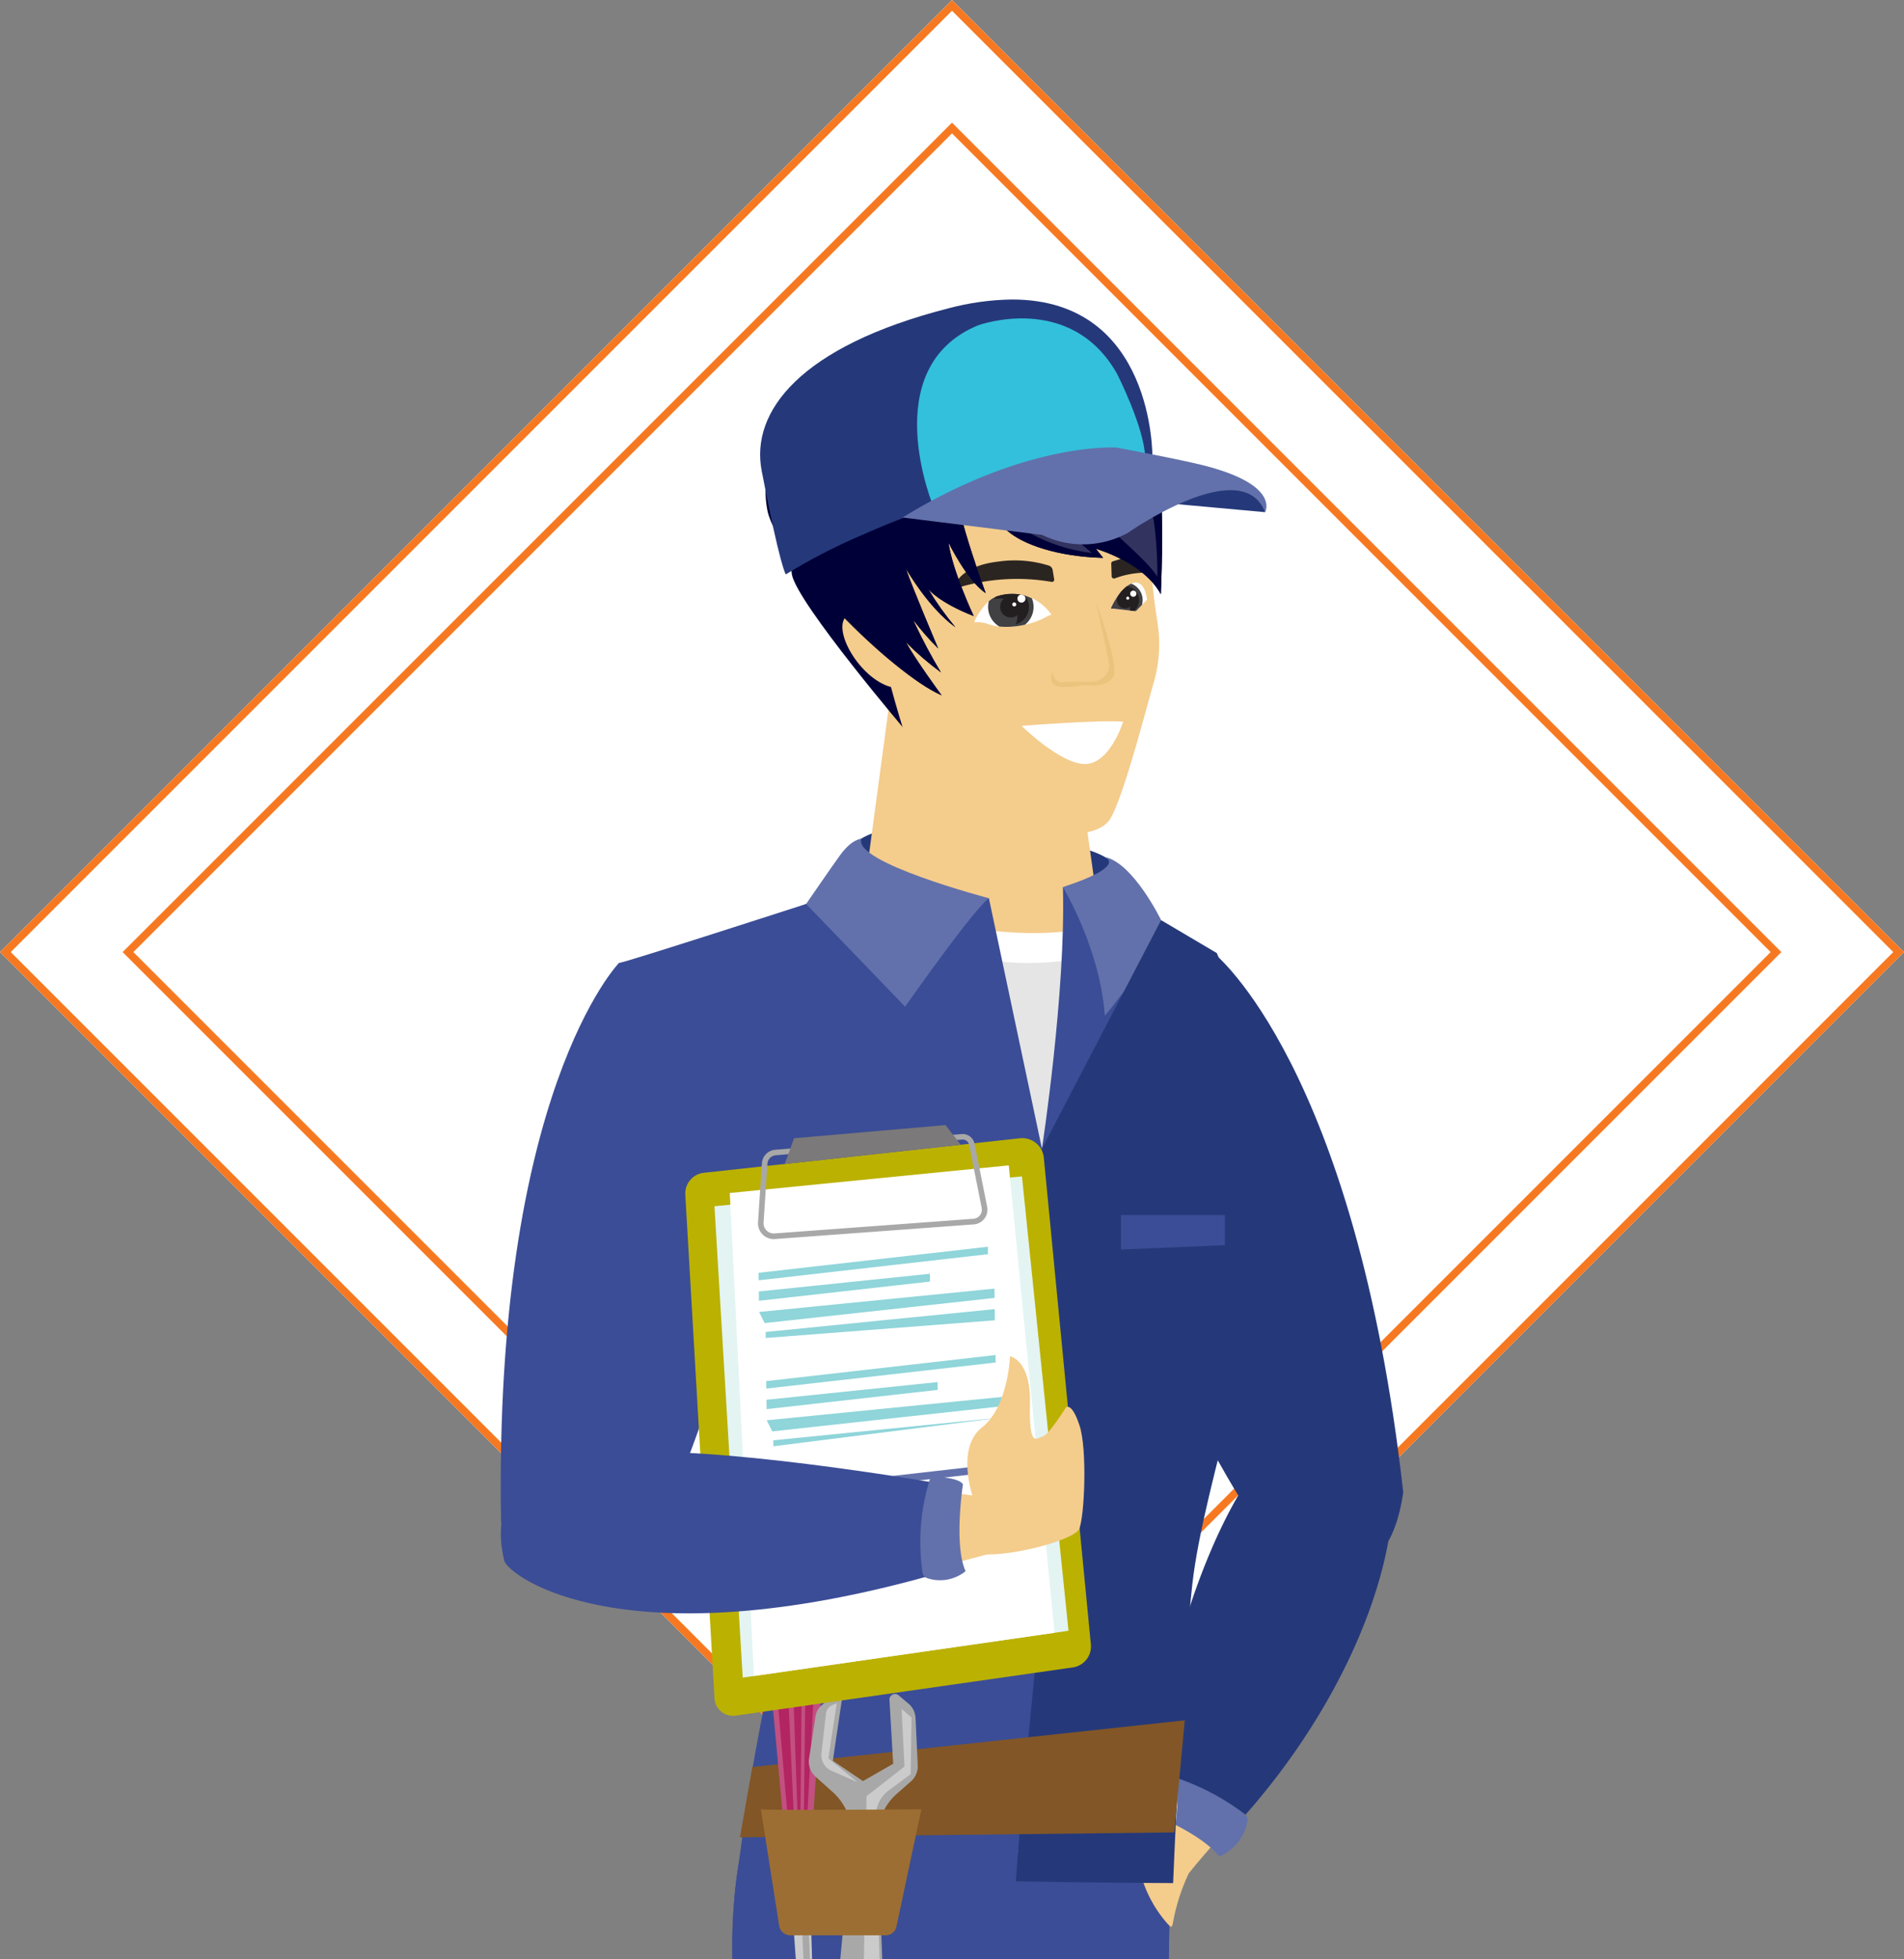
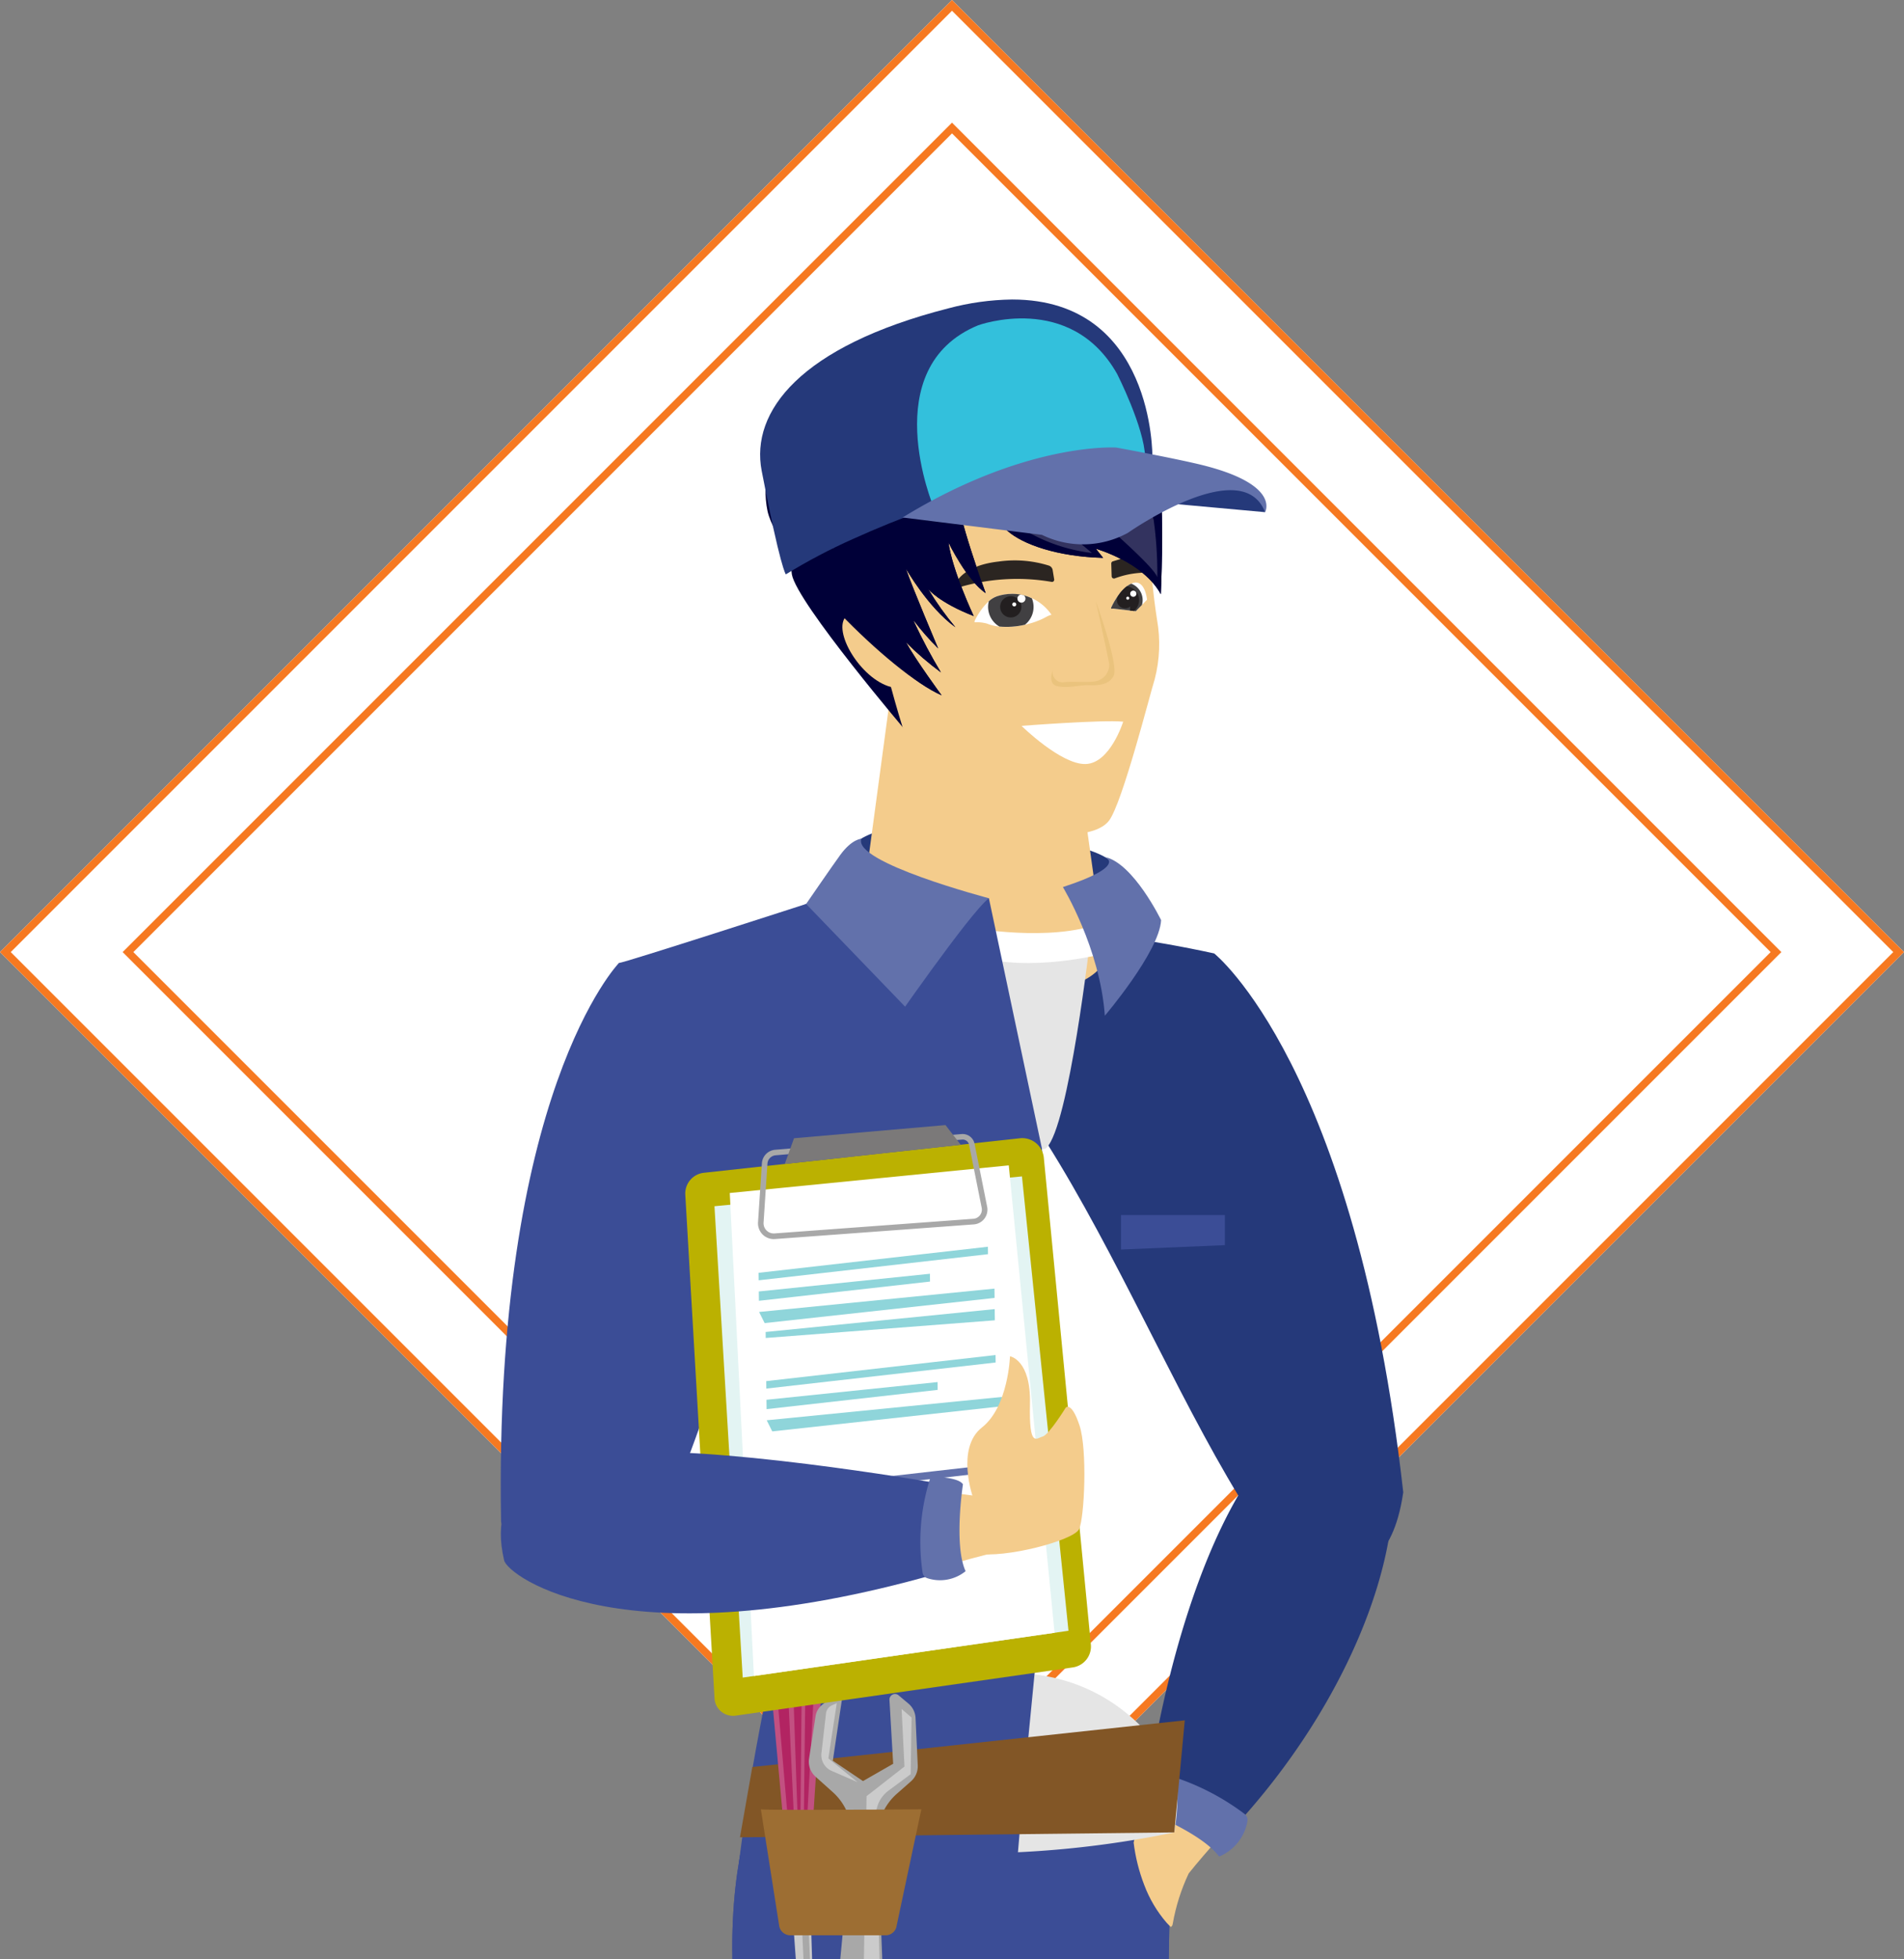
<svg xmlns="http://www.w3.org/2000/svg" xmlns:xlink="http://www.w3.org/1999/xlink" width="250.96" height="258.231" viewBox="0 0 250.96 258.231">
  <rect x="0" y="0" width="250.96" height="258.231" fill="#808080" stroke="none" />
  <defs>
    <clipPath id="clip-path">
      <rect id="Rectangle_280" data-name="Rectangle 280" width="118.958" height="218.761" fill="none" />
    </clipPath>
    <clipPath id="clip-path-2">
      <rect id="Rectangle_252" data-name="Rectangle 252" width="118.958" height="218.762" fill="none" />
    </clipPath>
    <clipPath id="clip-path-3">
      <path id="Path_757" data-name="Path 757" d="M412.332,892.547a23.375,23.375,0,0,0,1.394,5.578,16.465,16.465,0,0,0,2.963,4.992c.174.191.358.372.545.549a.549.549,0,0,0,.251-.425,26.2,26.2,0,0,1,2.1-6.629c4.49-5.661,15.114-16.25,19.251-25.805l-16.557-6.847a139.061,139.061,0,0,0-9.951,28.588" transform="translate(-412.332 -863.959)" fill="none" />
    </clipPath>
    <linearGradient id="linear-gradient" x1="-2.328" y1="1.044" x2="-2.322" y2="1.044" gradientUnits="objectBoundingBox">
      <stop offset="0" stop-color="#f9e2b4" />
      <stop offset="0.995" stop-color="#f4cc8c" />
      <stop offset="1" stop-color="#f4cc8c" />
    </linearGradient>
    <clipPath id="clip-path-5">
      <path id="Path_762" data-name="Path 762" d="M235.892,262.532s7.314,11.078,18.807,11.947,13.165-4.127,13.165-4.127l-5.6-39.83-21.974-.682Z" transform="translate(-235.892 -229.84)" fill="none" />
    </clipPath>
    <linearGradient id="linear-gradient-2" x1="-0.661" y1="3.581" x2="-0.658" y2="3.581" xlink:href="#linear-gradient" />
    <clipPath id="clip-path-7">
-       <path id="Path_770" data-name="Path 770" d="M338.948,434.433s-2.708,24.288-2.692,35.415c.014,10.487.962,38.359-.768,61.152,11.274.207,20.751.227,20.751.227s1.015-25.753,2.53-39.374,10.006-36.059,9.9-52.133S362,408.658,362,408.658l-7.349-4.344Z" transform="translate(-335.488 -404.314)" fill="none" />
-     </clipPath>
+       </clipPath>
    <linearGradient id="linear-gradient-3" x1="-0.2" y1="1.207" x2="-0.198" y2="1.207" gradientUnits="objectBoundingBox">
      <stop offset="0" stop-color="#3b4d96" />
      <stop offset="1" stop-color="#25397a" />
    </linearGradient>
    <clipPath id="clip-path-9">
      <path id="Path_773" data-name="Path 773" d="M157.485,931.736,155.856,941l57.248-.646,1.382-14.772Z" transform="translate(-155.856 -925.579)" fill="none" />
    </clipPath>
    <linearGradient id="linear-gradient-4" x1="-0.575" y1="1.009" x2="-0.571" y2="1.009" gradientUnits="objectBoundingBox">
      <stop offset="0" stop-color="#9d6e33" />
      <stop offset="0.995" stop-color="#825626" />
      <stop offset="1" stop-color="#825626" />
    </linearGradient>
    <clipPath id="clip-path-11">
      <path id="Path_786" data-name="Path 786" d="M188.627,147.024c.654,3.763,15.361,21.029,15.361,21.029l-1.375-11.4L188.765,138.9a27.142,27.142,0,0,0-.137,8.122" transform="translate(-188.368 -138.902)" fill="none" />
    </clipPath>
    <linearGradient id="linear-gradient-5" x1="-0.876" y1="6.628" x2="-0.87" y2="6.628" gradientUnits="objectBoundingBox">
      <stop offset="0" stop-color="#000029" />
      <stop offset="1" stop-color="#000038" />
    </linearGradient>
    <clipPath id="clip-path-12">
      <path id="Path_787" data-name="Path 787" d="M234.5,58.025c-9.082,3.517-7.193,30.267-7.193,30.267s-2.356-2.848-4.244-.953,1.871,8.267,5.9,9.334c0,0,3.049,11.474,4.6,12.832s11.516,5.489,13.914,6.174,8.459.933,10.227-1.39,5.437-16.811,6.03-18.666a18.349,18.349,0,0,0,.305-7.792,84.384,84.384,0,0,1-.942-9.7c-.046-1.512-1.157-9.694-3.3-12.547-1.774-2.365-11.753-8.419-20.289-8.419a13.862,13.862,0,0,0-5.017.86" transform="translate(-222.557 -57.165)" fill="none" />
    </clipPath>
    <linearGradient id="linear-gradient-6" x1="-0.716" y1="3.168" x2="-0.712" y2="3.168" xlink:href="#linear-gradient" />
    <clipPath id="clip-path-13">
      <path id="Path_788" data-name="Path 788" d="M208.063,16.931c-7.271,1.03-15.763,4.8-18.048,7.679,0,0-4.628,2.247-6.032,5.857a24.391,24.391,0,0,0-.474,11.982c1.436,6.388,13.823,20.2,20.559,23.136,0,0-3.382-4.6-4.7-6.992a40.14,40.14,0,0,0,4.606,3.969,71.9,71.9,0,0,1-3.508-6.589c-.038-.1-.073-.188-.1-.274a36,36,0,0,0,3.247,3.71s-3.433-8.082-4.264-10.543c0,0,2.922,5.154,6.535,7.747a41.01,41.01,0,0,1-3.589-5.027s1.459,1.795,6,3.549c0,0-2.83-6.022-3.319-9.682,0,0,2.421,5.007,4.9,6.662,0,0-3.826-10.369-3.934-13.933,0,0,4.822,3.962,6.821,5.739s6.588,3.392,12.592,3.55l-.955-1.2s6.269,1.766,8.558,5.989c0,0,.458-9.882-.117-14.621a19.224,19.224,0,0,0-8.165-12.67c-3.831-2.488-8.583-8.149-15.043-8.149a11.2,11.2,0,0,0-1.571.111" transform="translate(-182.974 -16.82)" fill="none" />
    </clipPath>
    <linearGradient id="linear-gradient-7" x1="-0.67" y1="4.297" x2="-0.667" y2="4.297" xlink:href="#linear-gradient-5" />
    <clipPath id="clip-path-15">
      <path id="Path_796" data-name="Path 796" d="M199.6,16.931c-7.271,1.03-15.763,4.8-18.048,7.679,0,0-4.628,2.247-6.032,5.857a12.543,12.543,0,0,0-2.861,10.842c1.436,6.388,16.21,21.345,22.946,24.277,0,0-3.382-4.6-4.7-6.992a40.14,40.14,0,0,0,4.606,3.969,71.9,71.9,0,0,1-3.508-6.589c-.038-.1-.073-.188-.1-.274a36,36,0,0,0,3.247,3.71s-3.433-8.082-4.264-10.543c0,0,2.922,5.154,6.535,7.747a41.01,41.01,0,0,1-3.589-5.027s1.459,1.795,6,3.549c0,0-2.83-6.022-3.319-9.682,0,0,2.421,5.007,4.9,6.662,0,0-3.826-10.369-3.934-13.933,0,0,4.822,3.962,6.821,5.739s6.588,3.392,12.592,3.55l-.955-1.2s6.269,1.766,8.558,5.989c0,0,.458-9.882-.117-14.621a19.223,19.223,0,0,0-8.165-12.67c-3.831-2.488-8.583-8.149-15.043-8.149a11.2,11.2,0,0,0-1.571.111" transform="translate(-172.367 -16.82)" fill="none" />
    </clipPath>
    <linearGradient id="linear-gradient-8" x1="-0.598" y1="4.292" x2="-0.594" y2="4.292" xlink:href="#linear-gradient-5" />
    <clipPath id="clip-path-17">
      <path id="Path_801" data-name="Path 801" d="M318.688,192.068a3.192,3.192,0,0,0-1.087.659,3,3,0,0,0,1.4,3.336,10.673,10.673,0,0,0,3.366-.244,3,3,0,0,0,.914-3.478,5.931,5.931,0,0,0-2.6-.592,6.464,6.464,0,0,0-1.993.319" transform="translate(-317.507 -191.749)" fill="none" />
    </clipPath>
    <linearGradient id="linear-gradient-9" x1="-8.502" y1="24.351" x2="-8.475" y2="24.351" gradientUnits="objectBoundingBox">
      <stop offset="0" />
      <stop offset="1" stop-color="#414042" />
    </linearGradient>
    <clipPath id="clip-path-18">
      <path id="Path_806" data-name="Path 806" d="M318.873,194.514a.07.07,0,0,0-.026,0c.021.011.033.007.026,0m-7.225-2.446c-1.656.542-2.9,3.128-2.9,3.128-.1.314-.108.3.166.295a4.689,4.689,0,0,1,1.4.169c2.291.974,5.867.2,7.7-.806a2.211,2.211,0,0,1,.84-.343.145.145,0,0,1-.048-.042,6.282,6.282,0,0,0-7.151-2.4" transform="translate(-308.682 -191.749)" fill="none" />
    </clipPath>
    <clipPath id="clip-path-19">
      <rect id="Rectangle_270" data-name="Rectangle 270" width="4.546" height="4.697" fill="none" />
    </clipPath>
    <clipPath id="clip-path-20">
      <path id="Path_802" data-name="Path 802" d="M324.678,192.321a2.386,2.386,0,0,0-3.012-2.52,2.39,2.39,0,1,1,2.785,3.338,2.381,2.381,0,0,0,.228-.818" transform="translate(-321.666 -188.442)" fill="none" />
    </clipPath>
    <linearGradient id="linear-gradient-10" x1="-9.678" y1="27.35" x2="-9.647" y2="27.35" gradientUnits="objectBoundingBox">
      <stop offset="0" stop-color="#6d6e71" />
      <stop offset="1" stop-color="#231f20" />
    </linearGradient>
    <clipPath id="clip-path-22">
      <path id="Path_808" data-name="Path 808" d="M397.635,188.235s-.178.273.216.171l3.009.35.815-.834a2.316,2.316,0,0,0-1.42-2.8c-1.559.688-2.62,3.112-2.62,3.112" transform="translate(-397.595 -185.123)" fill="none" />
    </clipPath>
    <linearGradient id="linear-gradient-11" x1="-14.032" y1="32.147" x2="-13.997" y2="32.147" xlink:href="#linear-gradient-9" />
    <clipPath id="clip-path-23">
      <path id="Path_813" data-name="Path 813" d="M400.436,184.467c-1.657.571-2.8,3.182-2.8,3.182s-.178.273.216.171l3.009.35,1.482-1.517s-.206-2.264-1.478-2.264a1.321,1.321,0,0,0-.43.078" transform="translate(-397.595 -184.389)" fill="none" />
    </clipPath>
    <clipPath id="clip-path-24">
      <rect id="Rectangle_274" data-name="Rectangle 274" width="3.509" height="3.625" fill="none" />
    </clipPath>
    <clipPath id="clip-path-25">
      <path id="Path_809" data-name="Path 809" d="M400.869,189.71a1.842,1.842,0,0,0-2.325-1.945,1.845,1.845,0,1,1,2.15,2.577,1.836,1.836,0,0,0,.176-.631" transform="translate(-398.544 -186.716)" fill="none" />
    </clipPath>
    <linearGradient id="linear-gradient-12" x1="-15.624" y1="35.454" x2="-15.584" y2="35.454" xlink:href="#linear-gradient-10" />
    <clipPath id="clip-path-26">
      <path id="Path_814" data-name="Path 814" d="M202.168,0a34.156,34.156,0,0,0-8.39,1.17c-19.527,5-26.085,13.6-24.589,21.407,2.443,12.758,3.181,13.648,3.181,13.648a75.963,75.963,0,0,1,8.9-4.686A131.589,131.589,0,0,1,220.687,20.7S220.949.029,202.252,0Z" transform="translate(-168.984 0.004)" fill="none" />
    </clipPath>
    <linearGradient id="linear-gradient-13" x1="-0.432" y1="4.069" x2="-0.429" y2="4.069" xlink:href="#linear-gradient-3" />
    <clipPath id="clip-path-28">
      <path id="Path_835" data-name="Path 835" d="M157.594,761.287l-1.081,17.882c10.4.457,26.426-5.285,33.48-6.848,0,0,.3-.763-.234-4.226-.55-3.58.432-2.782-.811-3.093-.632.009-5.892-.759-5.892-.759-11.074-2.629-18.51-3.089-22.358-3.089a27.193,27.193,0,0,0-3.1.133" transform="translate(-156.513 -761.154)" fill="none" />
    </clipPath>
    <linearGradient id="linear-gradient-14" x1="-1.038" y1="1.944" x2="-1.032" y2="1.944" xlink:href="#linear-gradient" />
    <clipPath id="clip-path-30">
      <path id="Path_838" data-name="Path 838" d="M305.909,697.8c-3.483,2.737-1.169,9.252-1.169,9.252l.451,7.363c3.692.672,12.833-1.71,13.531-3.23s1.1-10.452.052-13.647-1.809-2.366-1.809-2.366-2.221,3.6-3.05,3.82-1.808,1.569-1.672-4.286-2.635-6.291-2.635-6.291-.217,6.649-3.7,9.386" transform="translate(-303.987 -688.409)" fill="none" />
    </clipPath>
    <linearGradient id="linear-gradient-15" x1="-2.007" y1="2.593" x2="-1.999" y2="2.593" xlink:href="#linear-gradient" />
  </defs>
  <g id="rezervni_deli" data-name="rezervni deli" transform="translate(-9000.599 -19914.525)">
    <g id="Rectangle_250" data-name="Rectangle 250" transform="translate(9126.079 19914.525) rotate(45)" fill="#fff" stroke="#f67921" stroke-width="1">
      <rect width="177.455" height="177.455" stroke="none" />
      <rect x="0.5" y="0.5" width="176.455" height="176.455" fill="none" />
    </g>
    <g id="Rectangle_251" data-name="Rectangle 251" transform="translate(9126.079 19930.689) rotate(45)" fill="#fff" stroke="#f67921" stroke-width="1">
      <rect width="154.597" height="154.597" stroke="none" />
      <rect x="0.5" y="0.5" width="153.597" height="153.597" fill="none" />
    </g>
    <g id="Group_185" data-name="Group 185" transform="translate(9066.6 19953.996)">
      <g id="Group_184" data-name="Group 184" clip-path="url(#clip-path)">
        <g id="Group_125" data-name="Group 125" transform="translate(0 -0.001)">
          <g id="Group_124" data-name="Group 124" clip-path="url(#clip-path-2)">
            <path id="Path_753" data-name="Path 753" d="M313.223,1002.465c.212-11.583.346-19.992.346-19.992l-31.28,2.824,1.135,17.168Z" transform="translate(-225.178 -783.703)" fill="#3b4d96" />
            <path id="Path_754" data-name="Path 754" d="M208.371,993.946c.212-11.583.346-19.992.346-19.992l-17.425,1.573-37.025-3.734s-3.707,7.792-3.406,22.153Z" transform="translate(-120.326 -775.184)" fill="#3b4d96" />
            <path id="Path_755" data-name="Path 755" d="M188.616,993.946l2.676-18.419-37.025-3.734s-3.707,7.792-3.406,22.153Z" transform="translate(-120.326 -775.184)" fill="#3b4d96" />
            <path id="Path_756" data-name="Path 756" d="M223.915,414.031s14.165-8.129,48.737-.608c0,0,18.6,14.785,24.92,71.022,0,0-.016.121-.056.348-2.656,17.207-16.781,7.448-16.828,7.385-17.221-23.273-30.734-71.341-56.774-78.147" transform="translate(-178.614 -327.234)" fill="#25397a" />
          </g>
        </g>
        <g id="Group_127" data-name="Group 127" transform="translate(83.421 174.792)">
          <g id="Group_126" data-name="Group 126" clip-path="url(#clip-path-3)">
            <rect id="Rectangle_253" data-name="Rectangle 253" width="34.183" height="44.349" transform="translate(-8.074 1.716) rotate(-11.999)" fill="url(#linear-gradient)" />
          </g>
        </g>
        <g id="Group_129" data-name="Group 129" transform="translate(0 -0.001)">
          <g id="Group_128" data-name="Group 128" clip-path="url(#clip-path-2)">
            <path id="Path_758" data-name="Path 758" d="M446.162,718.776a5.711,5.711,0,0,1,7.764,3.384c4.146,12.407-3.446,33.721-18.609,50.772l-12.34-5.731s5.63-40.479,23.185-48.426" transform="translate(-337.402 -572.951)" fill="#25397a" />
            <path id="Path_759" data-name="Path 759" d="M412.185,958.1a.629.629,0,0,1,.682-.33,31.842,31.842,0,0,1,12.958,5.818,1.021,1.021,0,0,1,.376.982,6.182,6.182,0,0,1-3.726,4.634c-2.6-3.493-11.417-6.667-11.417-6.667-.529-.99.623-3.451,1.127-4.437" transform="translate(-327.786 -763.989)" fill="#6271ab" />
            <path id="Path_760" data-name="Path 760" d="M33.162,465.929s-2.039-14.308-17.585-33.7c0,0-16.529,17.064-15.533,73.647,0,0,.032.118.1.338,7.146,14.141,19.379,3.523,19.317,3.474,0,0,10.424-20.684,13.7-43.759" transform="translate(0 -344.782)" fill="#3b4d96" />
            <path id="Path_761" data-name="Path 761" d="M231.913,345.718s-4.074,1.079-4.074,2.875,10.968,6.014,18.28,6.077,16.137-3.367,16.216-4.476-7.128-4.8-30.422-4.476" transform="translate(-181.744 -275.757)" fill="#25397a" />
          </g>
        </g>
        <g id="Group_131" data-name="Group 131" transform="translate(47.725 46.5)">
          <g id="Group_130" data-name="Group 130" clip-path="url(#clip-path-5)">
            <rect id="Rectangle_255" data-name="Rectangle 255" width="54.865" height="48.524" transform="translate(-17.761 36.977) rotate(-64.344)" fill="url(#linear-gradient-2)" />
          </g>
        </g>
        <g id="Group_133" data-name="Group 133" transform="translate(0 -0.001)">
          <g id="Group_132" data-name="Group 132" clip-path="url(#clip-path-2)">
            <path id="Path_763" data-name="Path 763" d="M301.78,414.878h16.686s-2.861,25.144-5.826,27.872-10.86-27.872-10.86-27.872" transform="translate(-240.725 -330.941)" fill="#e5e5e5" />
            <path id="Path_764" data-name="Path 764" d="M301.516,408.485s9.739,1.945,16.712,0l1,3.752s-10.823,2.663-17.711-.457Z" transform="translate(-240.515 -325.841)" fill="#fff" />
-             <path id="Path_765" data-name="Path 765" d="M352.59,417.257s3.172-20.677,2.762-34.475l12.945,7.605s-11.58,25.668-15.707,26.87" transform="translate(-281.256 -305.339)" fill="#3b4d96" />
            <path id="Path_766" data-name="Path 766" d="M202.976,423.051l-6.992-33.006H173.5l-8.472,3.973s14.052,28.6,37.946,29.033" transform="translate(-131.642 -311.132)" fill="#3b4d96" />
            <path id="Path_767" data-name="Path 767" d="M164.149,906.286s36.124-27.252,53.3,1.419a29.613,29.613,0,0,1-.278,7.921,132.106,132.106,0,0,1-56.217-.525Z" transform="translate(-128.387 -713.596)" fill="#e5e5e5" />
            <path id="Path_768" data-name="Path 768" d="M209.786,376.591s10.752-15.548,13.25-17.441c0,0-18.032-4.734-16.8-7.836,0,0-1.237,0-2.794,2.136-1.076,1.477-4.495,6.455-4.495,6.455Z" transform="translate(-158.695 -280.238)" fill="#6271ab" />
            <path id="Path_769" data-name="Path 769" d="M366.242,367.136s4.9,8.049,5.529,16.955c0,0,7.207-8.471,7.416-12.6,0,0-3.656-7.525-7.416-8.324,0,0,3.148,1.133-5.529,3.968" transform="translate(-292.146 -289.693)" fill="#6271ab" />
          </g>
        </g>
        <g id="Group_135" data-name="Group 135" transform="translate(67.874 81.799)">
          <g id="Group_134" data-name="Group 134" clip-path="url(#clip-path-7)">
-             <rect id="Rectangle_257" data-name="Rectangle 257" width="120.81" height="103.891" transform="translate(-61.385 79.541) rotate(-52.341)" fill="url(#linear-gradient-3)" />
-           </g>
+             </g>
        </g>
        <g id="Group_137" data-name="Group 137" transform="translate(0 -0.001)">
          <g id="Group_136" data-name="Group 136" clip-path="url(#clip-path-2)">
            <path id="Path_771" data-name="Path 771" d="M132.746,426.029l-31.085-32.251s-24.022,7.779-24.674,7.779c0,0,4.562,26.066,5.865,36.493s14.119,39.1,14.119,39.1c3.177,8.767-1.069,20.334-3.306,36.493-.507,3.663-.883,6.734-.883,6.734,3.155,1.335,21.435,1.943,36.5,2.219,1.729-22.793,5.279-51.037,5.265-61.524-.015-11.127-1.805-35.043-1.805-35.043" transform="translate(-61.412 -314.11)" fill="#3b4d96" />
            <rect id="Rectangle_258" data-name="Rectangle 258" width="23.144" height="4.543" transform="translate(37.018 120.67)" fill="#6271ab" />
            <path id="Path_772" data-name="Path 772" d="M404.082,596.444v4.543l13.693-.577v-3.966Z" transform="translate(-322.33 -475.774)" fill="#3b4d96" />
          </g>
        </g>
        <g id="Group_139" data-name="Group 139" transform="translate(31.532 187.258)">
          <g id="Group_138" data-name="Group 138" clip-path="url(#clip-path-9)">
            <rect id="Rectangle_260" data-name="Rectangle 260" width="56.605" height="46.74" transform="matrix(0.812, -0.584, 0.584, 0.812, -7.307, 5.253)" fill="url(#linear-gradient-4)" />
          </g>
        </g>
        <g id="Group_141" data-name="Group 141" transform="translate(0 -0.001)">
          <g id="Group_140" data-name="Group 140" clip-path="url(#clip-path-2)">
            <path id="Path_774" data-name="Path 774" d="M190.423,1025.584l-.44-14.129-2.712.128,1.006,14Z" transform="translate(-149.384 -806.822)" fill="#cbcbcb" />
            <path id="Path_775" data-name="Path 775" d="M180.48,1004.774a.609.609,0,0,0,.635.552l4.181-.2a.5.5,0,0,0,.475-.522l-.082-1.733-5.365.253Z" transform="translate(-143.842 -799.976)" fill="#fb0" />
            <path id="Path_776" data-name="Path 776" d="M177.272,902.012l3.348-.158,1.6-24.519a.944.944,0,0,0-.231-.682l-1.206-1.382a1.447,1.447,0,0,0-1.157-.494l-2.867.135a1.01,1.01,0,0,0-.935.776l-.695,2.93Z" transform="translate(-139.696 -697.796)" fill="#c25081" />
            <path id="Path_777" data-name="Path 777" d="M195.594,1027.868l-.584-13.55-.907.043.636,13.507Z" transform="translate(-154.833 -809.106)" fill="#a8a8a8" />
            <path id="Path_778" data-name="Path 778" d="M180.43,996.654l5.29-.739-.03-.628-.851.04.128-1.964-3.71,1.485.059.649-.992.042Z" transform="translate(-143.842 -792.391)" fill="#eea200" />
            <path id="Path_779" data-name="Path 779" d="M180.479,903.756l-1.706-19.891.655-2.408.8-.038,1.05,22.3Z" transform="translate(-142.605 -703.095)" fill="#b22462" />
            <path id="Path_780" data-name="Path 780" d="M190.48,903.549l-.765-22.148,1.336-.063-.218,22.194Z" transform="translate(-151.333 -703.03)" fill="#b22462" />
            <path id="Path_781" data-name="Path 781" d="M197.465,904.029l.254-21.939,1.295.779-1.121,21.14Z" transform="translate(-157.515 -703.629)" fill="#b22462" />
            <path id="Path_782" data-name="Path 782" d="M203.849,921.366a7.551,7.551,0,0,1,2.482,6.338l-1.486,15.708h5.537l-.622-15.869a7.55,7.55,0,0,1,2.554-5.962l1.853-1.632a2.641,2.641,0,0,0,.892-2.1l-.29-6.245a2.64,2.64,0,0,0-.939-1.9l-1.294-1.087a.734.734,0,0,0-1.206.6l.488,8.422-3.975,2.28-3.978-2.683,1.17-7.875a.734.734,0,0,0-1.2-.667l-1.443,1.231a2.37,2.37,0,0,0-.805,1.446l-.855,5.595a2.639,2.639,0,0,0,.849,2.366Z" transform="translate(-160.094 -724.65)" fill="#a8a8a8" />
            <path id="Path_783" data-name="Path 783" d="M236.607,951.2h2.056l-.466-18.853a4.084,4.084,0,0,1,1.65-3.381l2.92-2.166.119-7.472-1.311-1.123.378,7.585-5,3.907Z" transform="translate(-188.738 -732.437)" fill="#cbcbcb" />
            <path id="Path_784" data-name="Path 784" d="M209.81,921.65l1.112-7.29-.659.305a1.335,1.335,0,0,0-.765,1.06l-.6,5.238a2.268,2.268,0,0,0,1.348,2.335l3.412,1.485Z" transform="translate(-166.628 -729.371)" fill="#cbcbcb" />
            <path id="Path_785" data-name="Path 785" d="M169.469,983.564c.392.149,21.153,0,21.153,0l-3.265,15.376a1.456,1.456,0,0,1-1.364,1.227H173.278a1.5,1.5,0,0,1-1.409-1.348Z" transform="translate(-135.183 -784.574)" fill="#9d6e33" />
          </g>
        </g>
        <g id="Group_143" data-name="Group 143" transform="translate(38.11 28.102)">
          <g id="Group_142" data-name="Group 142" clip-path="url(#clip-path-11)">
            <rect id="Rectangle_262" data-name="Rectangle 262" width="33.236" height="28.735" transform="translate(-13.259 21.428) rotate(-59.022)" fill="url(#linear-gradient-5)" />
          </g>
        </g>
        <g id="Group_145" data-name="Group 145" transform="translate(45.027 11.565)">
          <g id="Group_144" data-name="Group 144" clip-path="url(#clip-path-12)">
            <rect id="Rectangle_263" data-name="Rectangle 263" width="53.732" height="66.513" transform="translate(-12.313 2.081) rotate(-10.784)" fill="url(#linear-gradient-6)" />
          </g>
        </g>
        <g id="Group_147" data-name="Group 147" transform="translate(37.018 3.403)">
          <g id="Group_146" data-name="Group 146" clip-path="url(#clip-path-13)">
            <rect id="Rectangle_264" data-name="Rectangle 264" width="52.794" height="50.294" transform="translate(-2.373 0.044) rotate(-1.731)" fill="url(#linear-gradient-7)" />
          </g>
        </g>
        <g id="Group_149" data-name="Group 149" transform="translate(0 -0.001)">
          <g id="Group_148" data-name="Group 148" clip-path="url(#clip-path-2)">
            <path id="Path_789" data-name="Path 789" d="M190.328,88.816s.2,9.148,5.39,14.233c0,0-1.532-11.055,4.693-15,0,0-5.832,3.743-6.4,9.868a29.52,29.52,0,0,1-3.68-9.1" transform="translate(-151.822 -70.231)" fill="#33335f" />
            <path id="Path_790" data-name="Path 790" d="M293.209,112.976s3.944,2.8,5.328,3.893a22.707,22.707,0,0,0,13.273,6.409l-3.344-2.818,4.051,1.175s-3.7-6.536-5.687-7.719-7.281-1.131-7.281-1.131l6.251,5.243s-8.4-6.907-12.591-5.051" transform="translate(-233.888 -89.866)" fill="#33335f" />
            <path id="Path_791" data-name="Path 791" d="M372.788,117.666a33.275,33.275,0,0,0,2.835,4.4c.892.892,7.786,6.746,8.282,8.231a50.4,50.4,0,0,0-.479-7.548c-.5-2.093-3.635-5.295-3.635-5.295l.63,2.413s-5.98-2.84-7.633-2.2" transform="translate(-297.367 -93.691)" fill="#33335f" />
            <path id="Path_792" data-name="Path 792" d="M339.282,275.369s10.685-.826,13.4-.551c0,0-1.715,5.5-4.957,5.582s-8.445-5.032-8.445-5.032" transform="translate(-270.64 -219.173)" fill="#fff" />
            <path id="Path_793" data-name="Path 793" d="M364.56,196.589s1.629,7.409,1.763,8.27a2.222,2.222,0,0,1-1.769,2.269c-1.129.2-3.081-.015-4.158.125a1.31,1.31,0,0,1-1.407-1.849s-.912,2.027.45,2.364,3.022-.145,4.05-.122,2.706.134,3.422-1.238-2.35-9.82-2.35-9.82" transform="translate(-286.122 -156.815)" fill="#eac37d" />
            <path id="Path_794" data-name="Path 794" d="M295.424,173.495a.192.192,0,0,0,.244.242,26.806,26.806,0,0,1,12.594-.839.288.288,0,0,0,.332-.331l-.2-1.227a.748.748,0,0,0-.488-.585,15.064,15.064,0,0,0-6.64-.537c-4.062.459-5.486,2.208-5.843,3.276" transform="translate(-235.647 -135.678)" fill="#2b2521" />
            <path id="Path_795" data-name="Path 795" d="M399.758,167.584l-1.8.55a.3.3,0,0,0-.209.292l.051,1.675a.309.309,0,0,0,.408.284,11.6,11.6,0,0,1,4.151-.756,2.055,2.055,0,0,0-2.6-2.044" transform="translate(-317.279 -133.622)" fill="#2b2521" />
          </g>
        </g>
        <g id="Group_151" data-name="Group 151" transform="translate(34.873 3.403)">
          <g id="Group_150" data-name="Group 150" clip-path="url(#clip-path-15)">
            <rect id="Rectangle_266" data-name="Rectangle 266" width="55.18" height="50.366" transform="translate(-2.614 0.044) rotate(-1.731)" fill="url(#linear-gradient-8)" />
          </g>
        </g>
        <g id="Group_153" data-name="Group 153" transform="translate(0 -0.001)">
          <g id="Group_152" data-name="Group 152" clip-path="url(#clip-path-2)">
            <path id="Path_797" data-name="Path 797" d="M190.328,88.816s.2,9.148,5.39,14.233c0,0-1.532-11.055,4.693-15,0,0-5.832,3.743-6.4,9.868a29.52,29.52,0,0,1-3.68-9.1" transform="translate(-151.822 -70.231)" fill="#33335f" />
            <path id="Path_798" data-name="Path 798" d="M293.209,112.976s3.944,2.8,5.328,3.893a22.707,22.707,0,0,0,13.273,6.409l-3.344-2.818,4.051,1.175s-3.7-6.536-5.687-7.719-7.281-1.131-7.281-1.131l6.251,5.243s-8.4-6.907-12.591-5.051" transform="translate(-233.888 -89.866)" fill="#33335f" />
            <path id="Path_799" data-name="Path 799" d="M372.788,117.666a33.275,33.275,0,0,0,2.835,4.4c.892.892,7.786,6.746,8.282,8.231a50.4,50.4,0,0,0-.479-7.548c-.5-2.093-3.635-5.295-3.635-5.295l.63,2.413s-5.98-2.84-7.633-2.2" transform="translate(-297.367 -93.691)" fill="#33335f" />
            <path id="Path_800" data-name="Path 800" d="M308.747,195.2s1.246-2.586,2.9-3.128a6.289,6.289,0,0,1,7.151,2.4c.124.161.224-.175-.792.385-1.828,1.009-5.4,1.78-7.7.806-1.618-.4-1.752.115-1.565-.464" transform="translate(-246.231 -152.954)" fill="#fff" />
          </g>
        </g>
        <g id="Group_155" data-name="Group 155" transform="translate(64.236 38.794)">
          <g id="Group_154" data-name="Group 154" clip-path="url(#clip-path-17)">
            <rect id="Rectangle_268" data-name="Rectangle 268" width="7.465" height="7.453" transform="translate(-2.31 2.192) rotate(-44.709)" fill="url(#linear-gradient-9)" />
          </g>
        </g>
        <g id="Group_162" data-name="Group 162" transform="translate(62.451 38.794)">
          <g id="Group_161" data-name="Group 161" clip-path="url(#clip-path-18)">
            <g id="Group_160" data-name="Group 160" transform="translate(2.627 -0.669)" style="mix-blend-mode: screen;isolation: isolate">
              <g id="Group_159" data-name="Group 159">
                <g id="Group_158" data-name="Group 158" clip-path="url(#clip-path-19)">
                  <g id="Group_157" data-name="Group 157" transform="translate(0 0)">
                    <g id="Group_156" data-name="Group 156" clip-path="url(#clip-path-20)">
-                       <rect id="Rectangle_269" data-name="Rectangle 269" width="6.623" height="6.642" transform="translate(-2.334 1.794) rotate(-38.801)" fill="url(#linear-gradient-10)" />
-                     </g>
+                       </g>
                  </g>
                </g>
              </g>
            </g>
            <path id="Path_803" data-name="Path 803" d="M325.383,194.6a1.4,1.4,0,1,0,1.524-1.271,1.4,1.4,0,0,0-1.524,1.271" transform="translate(-322 -193.008)" fill="#231f20" />
            <path id="Path_804" data-name="Path 804" d="M336.619,192.718a.53.53,0,1,0,.576-.48.53.53,0,0,0-.576.48" transform="translate(-330.965 -192.137)" fill="#fff" />
            <path id="Path_805" data-name="Path 805" d="M333.267,197.589a.262.262,0,1,0,.285-.238.262.262,0,0,0-.285.238" transform="translate(-328.292 -196.217)" fill="#fff" />
          </g>
        </g>
        <g id="Group_164" data-name="Group 164" transform="translate(0 -0.001)">
          <g id="Group_163" data-name="Group 163" clip-path="url(#clip-path-2)">
            <path id="Path_807" data-name="Path 807" d="M397.852,187.819l3.009.35,1.482-1.517s-.251-2.757-1.908-2.187-2.8,3.182-2.8,3.182-.178.273.216.171" transform="translate(-317.156 -147.083)" fill="#fff" />
          </g>
        </g>
        <g id="Group_166" data-name="Group 166" transform="translate(80.44 37.453)">
          <g id="Group_165" data-name="Group 165" clip-path="url(#clip-path-22)">
            <rect id="Rectangle_272" data-name="Rectangle 272" width="5.677" height="5.671" transform="translate(-1.954 1.798) rotate(-44.709)" fill="url(#linear-gradient-11)" />
          </g>
        </g>
        <g id="Group_173" data-name="Group 173" transform="translate(80.44 37.305)">
          <g id="Group_172" data-name="Group 172" clip-path="url(#clip-path-23)">
            <g id="Group_171" data-name="Group 171" transform="translate(0.192 0.471)" style="mix-blend-mode: screen;isolation: isolate">
              <g id="Group_170" data-name="Group 170">
                <g id="Group_169" data-name="Group 169" clip-path="url(#clip-path-24)">
                  <g id="Group_168" data-name="Group 168" transform="translate(0 0)">
                    <g id="Group_167" data-name="Group 167" clip-path="url(#clip-path-25)">
                      <rect id="Rectangle_273" data-name="Rectangle 273" width="5.112" height="5.127" transform="matrix(0.779, -0.627, 0.627, 0.779, -1.802, 1.385)" fill="url(#linear-gradient-12)" />
                    </g>
                  </g>
                </g>
              </g>
            </g>
            <path id="Path_810" data-name="Path 810" d="M401.413,191.473a1.083,1.083,0,1,0,1.177-.981,1.083,1.083,0,0,0-1.177.981" transform="translate(-400.637 -189.253)" fill="#231f20" />
            <path id="Path_811" data-name="Path 811" d="M410.087,190.016a.409.409,0,1,0,.444-.371.409.409,0,0,0-.444.371" transform="translate(-407.559 -188.581)" fill="#fff" />
            <path id="Path_812" data-name="Path 812" d="M407.5,193.777a.2.2,0,1,0,.22-.183.2.2,0,0,0-.22.183" transform="translate(-405.495 -191.731)" fill="#fff" />
          </g>
        </g>
        <g id="Group_175" data-name="Group 175" transform="translate(34.188 -0.001)">
          <g id="Group_174" data-name="Group 174" clip-path="url(#clip-path-26)">
            <rect id="Rectangle_275" data-name="Rectangle 275" width="63.834" height="56.217" transform="matrix(0.894, -0.447, 0.447, 0.894, -15.781, 7.245)" fill="url(#linear-gradient-13)" />
          </g>
        </g>
        <g id="Group_177" data-name="Group 177" transform="translate(0 -0.001)">
          <g id="Group_176" data-name="Group 176" clip-path="url(#clip-path-2)">
            <path id="Path_815" data-name="Path 815" d="M426.652,117.043l-16.47-1.5-1.613-3.841s18.321-1.347,18.083,5.344" transform="translate(-325.909 -89.011)" fill="#25397a" />
            <path id="Path_816" data-name="Path 816" d="M273.384,37.134s-7.653-18.3,5.888-23.894c0,0,12.2-4.473,18.333,6.42,0,0,3.566,7.025,3.686,10.951Z" transform="translate(-216.355 -9.835)" fill="#33c0dc" />
            <path id="Path_817" data-name="Path 817" d="M280.189,107.9l-18.368-2.29c16.313-10.018,28.169-9.217,28.169-9.217s8.474,1.553,11.862,2.445c9.79,2.578,7.741,6.072,7.741,6.072-3.031-7.849-18.083,2.727-18.083,2.727a12.316,12.316,0,0,1-11.322.263" transform="translate(-208.851 -76.877)" fill="#6271ab" />
            <path id="Path_818" data-name="Path 818" d="M171.347,616.082a2.794,2.794,0,0,0,2.327-3.041l-6.2-64.138a2.861,2.861,0,0,0-3.156-2.553l-41.651,4.55a2.749,2.749,0,0,0-2.45,2.842l3.853,66.382a2.443,2.443,0,0,0,2.837,2.314Z" transform="translate(-95.894 -435.801)" fill="#bbb101" />
            <path id="Path_819" data-name="Path 819" d="M139.236,575.191l40.531-3.931,6.131,59.882-42.937,6.171Z" transform="translate(-111.066 -455.685)" fill="#e3f4f3" />
            <path id="Path_820" data-name="Path 820" d="M149.215,567.717l36.774-3.64,6.035,61.6-39.628,5.7Z" transform="translate(-119.027 -449.955)" fill="#fff" />
            <path id="Path_821" data-name="Path 821" d="M169.7,557.5a2.081,2.081,0,0,1-2.1-2.218l.51-7.767a1.911,1.911,0,0,1,1.756-1.789l24.569-2.07a1.606,1.606,0,0,1,1.709,1.286l1.658,8.3a1.945,1.945,0,0,1-1.765,2.321l-26.208,1.93c-.043,0-.085.005-.128.006m24.858-13.113-.064,0-24.569,2.07a1.178,1.178,0,0,0-1.083,1.1l-.51,7.767a1.344,1.344,0,0,0,1.44,1.429l26.208-1.93a1.208,1.208,0,0,0,1.1-1.441l-1.658-8.3a.868.868,0,0,0-.861-.7" transform="translate(-133.689 -433.662)" fill="#a8a8a8" />
            <path id="Path_822" data-name="Path 822" d="M185.031,542.977l23.2-2.526-2.013-2.6-19.964,1.734Z" transform="translate(-147.596 -429.039)" fill="#7b7979" />
            <path id="Path_823" data-name="Path 823" d="M167.987,620.512l30.225-3.437.012.983L168,621.5Z" transform="translate(-134.001 -492.231)" fill="#8fd5da" />
            <path id="Path_824" data-name="Path 824" d="M168.134,637.01l22.553-2.333.013,1.03-22.551,2.532Z" transform="translate(-134.118 -506.271)" fill="#8fd5da" />
            <path id="Path_825" data-name="Path 825" d="M168.3,647.429l.73,1.466,30.307-3.316-.015-1.228Z" transform="translate(-134.247 -513.988)" fill="#8fd5da" />
            <path id="Path_826" data-name="Path 826" d="M172.582,660.722l.01.792,30.2-2.331-.018-1.474Z" transform="translate(-137.666 -524.644)" fill="#8fd5da" />
            <path id="Path_827" data-name="Path 827" d="M172.97,691.069l30.225-3.438.012.983-30.225,3.438Z" transform="translate(-137.976 -548.513)" fill="#8fd5da" />
            <path id="Path_828" data-name="Path 828" d="M173.117,707.567l22.554-2.333.012,1.03L173.132,708.8Z" transform="translate(-138.093 -562.553)" fill="#8fd5da" />
            <path id="Path_829" data-name="Path 829" d="M173.279,717.986l.73,1.466,30.307-3.316-.015-1.229Z" transform="translate(-138.222 -570.27)" fill="#8fd5da" />
-             <path id="Path_830" data-name="Path 830" d="M207.753,728.266l-30.187,3.013.01.792Z" transform="translate(-141.641 -580.926)" fill="#8fd5da" />
            <path id="Path_831" data-name="Path 831" d="M177.953,761.626l30.225-3.437.012.983-30.225,3.438Z" transform="translate(-141.951 -604.795)" fill="#6271ab" />
            <path id="Path_832" data-name="Path 832" d="M178.1,778.124l22.553-2.333.013,1.03-22.551,2.532Z" transform="translate(-142.068 -618.836)" fill="#6271ab" />
            <path id="Path_833" data-name="Path 833" d="M178.262,788.543l.73,1.466,30.307-3.316-.015-1.228Z" transform="translate(-142.197 -626.553)" fill="#6271ab" />
            <path id="Path_834" data-name="Path 834" d="M212.736,798.823l-30.187,3.014.01.792Z" transform="translate(-145.616 -637.208)" fill="#6271ab" />
          </g>
        </g>
        <g id="Group_179" data-name="Group 179" transform="translate(31.665 153.993)">
          <g id="Group_178" data-name="Group 178" clip-path="url(#clip-path-28)">
            <rect id="Rectangle_277" data-name="Rectangle 277" width="31.565" height="38.469" transform="translate(-7.357 14.821) rotate(-63.601)" fill="url(#linear-gradient-14)" />
          </g>
        </g>
        <g id="Group_181" data-name="Group 181" transform="translate(0 -0.001)">
          <g id="Group_180" data-name="Group 180" clip-path="url(#clip-path-2)">
            <path id="Path_836" data-name="Path 836" d="M.486,765.016c.5,2.128,15.956,13.451,56.9,1.809l-.4-12.077s-30.332-5.257-42.319-3.755C6.437,752.024-1.98,754.463.486,765.016" transform="translate(-0.039 -598.84)" fill="#3b4d96" />
            <path id="Path_837" data-name="Path 837" d="M275.124,766.973a.545.545,0,0,0-.534.382,27.6,27.6,0,0,0-.935,12.276.886.886,0,0,0,.592.693,5.359,5.359,0,0,0,5.071-.918c-1.583-3.427-.349-11.454-.349-11.454-.535-.812-2.886-.955-3.845-.979" transform="translate(-218.046 -611.802)" fill="#6271ab" />
          </g>
        </g>
        <g id="Group_183" data-name="Group 183" transform="translate(61.501 139.275)">
          <g id="Group_182" data-name="Group 182" clip-path="url(#clip-path-30)">
            <rect id="Rectangle_279" data-name="Rectangle 279" width="27.38" height="31.612" transform="translate(-12.122 5.193) rotate(-26.183)" fill="url(#linear-gradient-15)" />
          </g>
        </g>
      </g>
    </g>
  </g>
</svg>